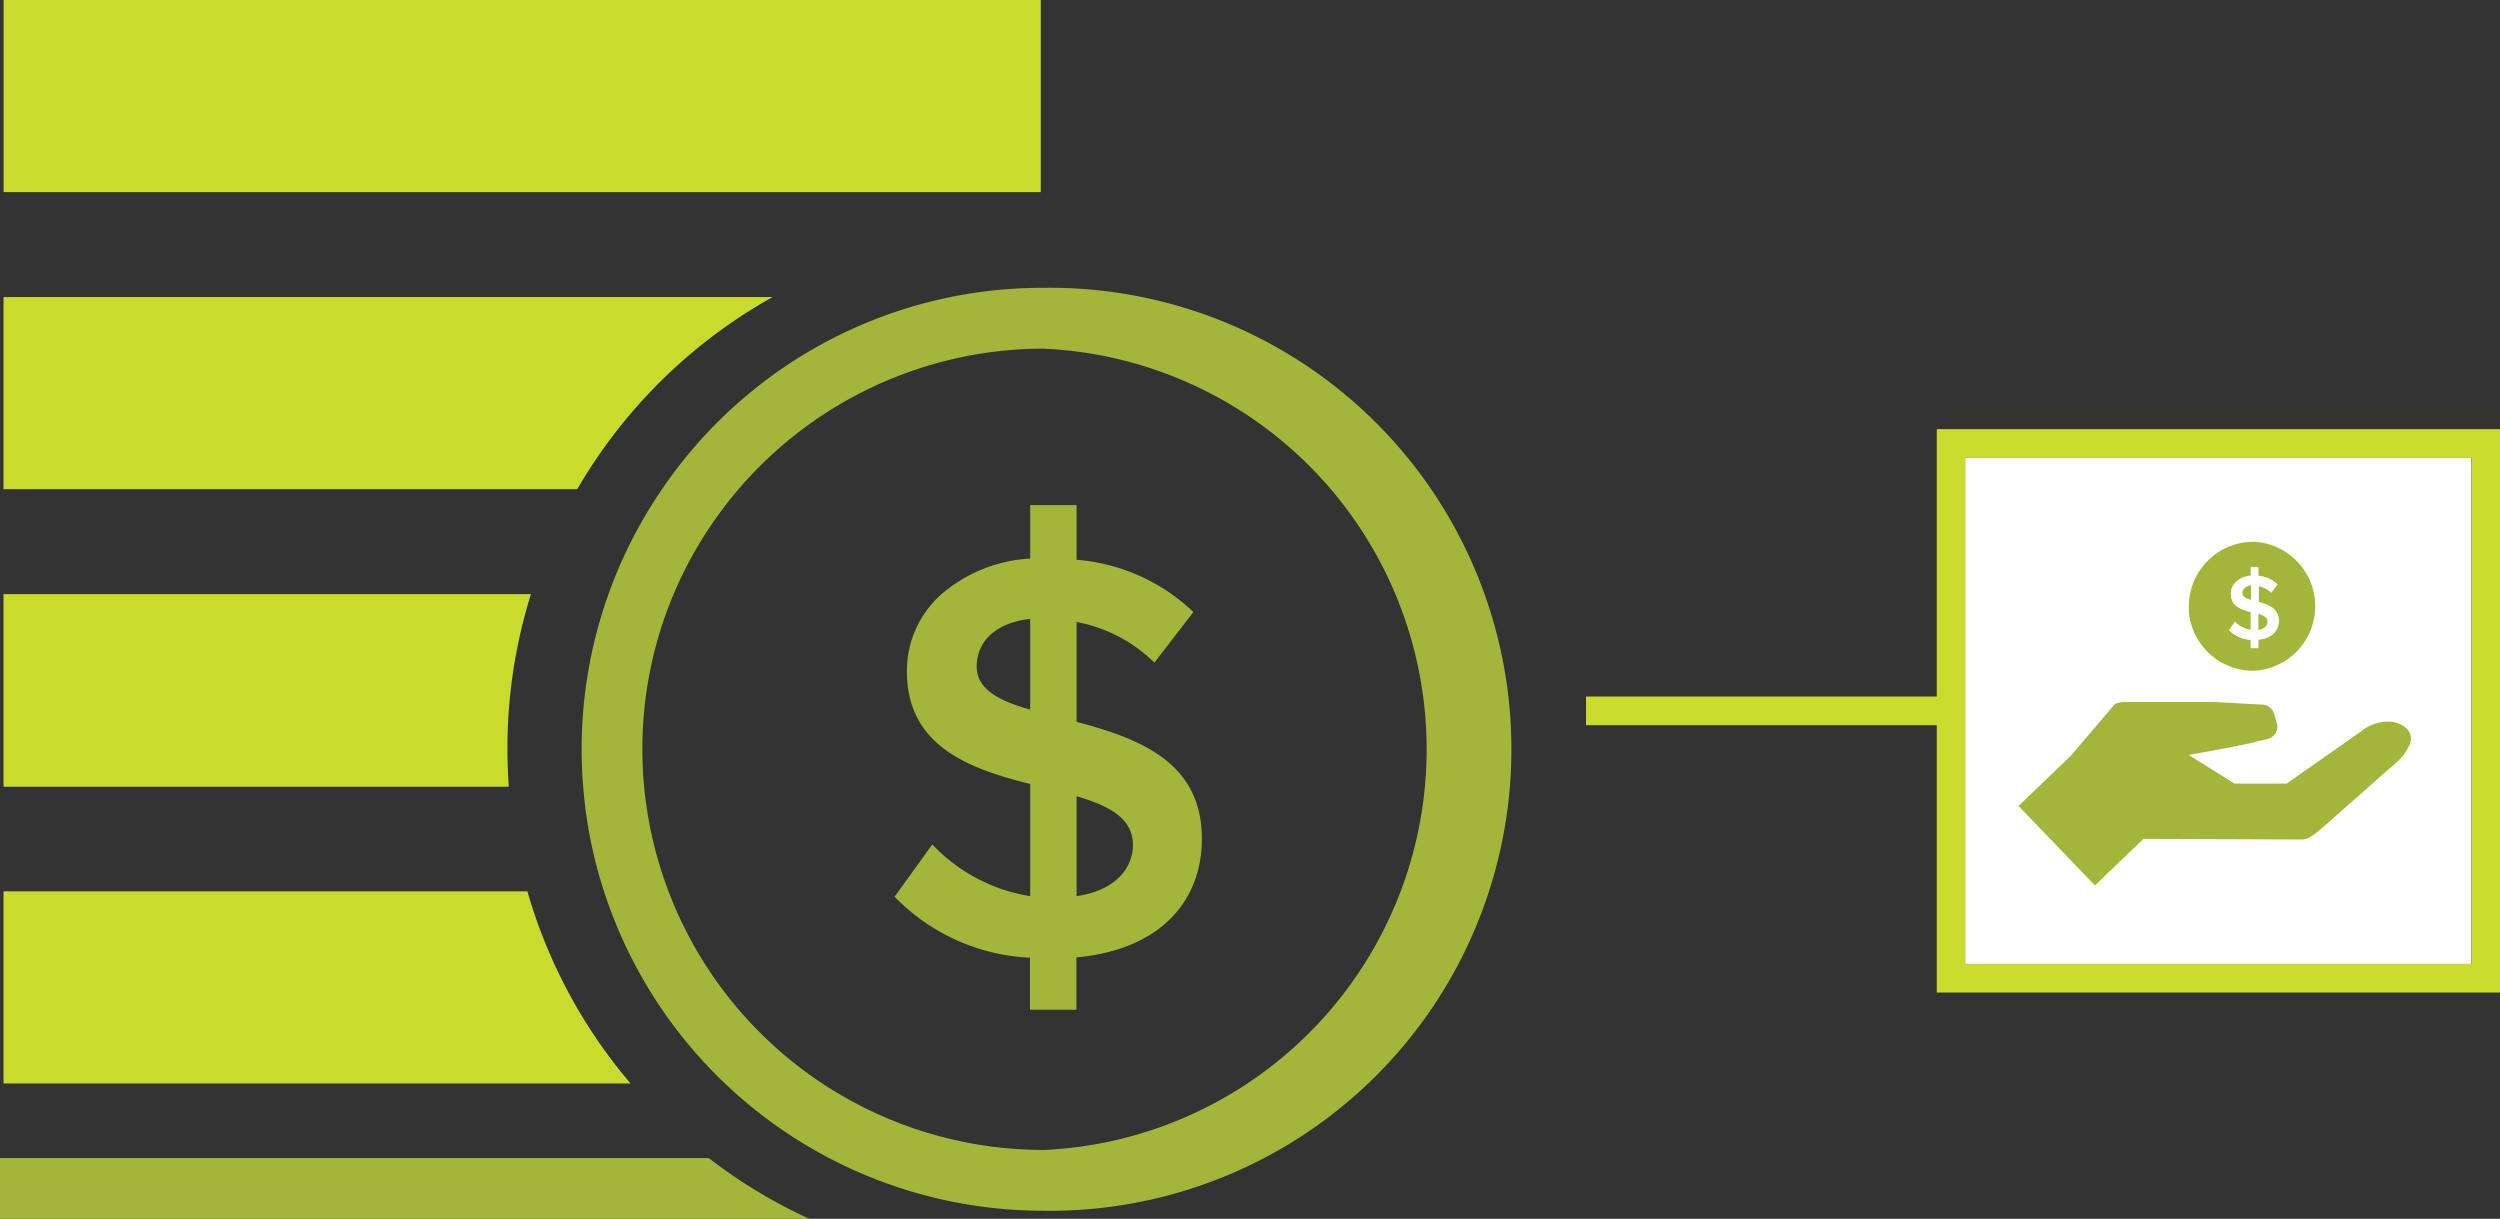
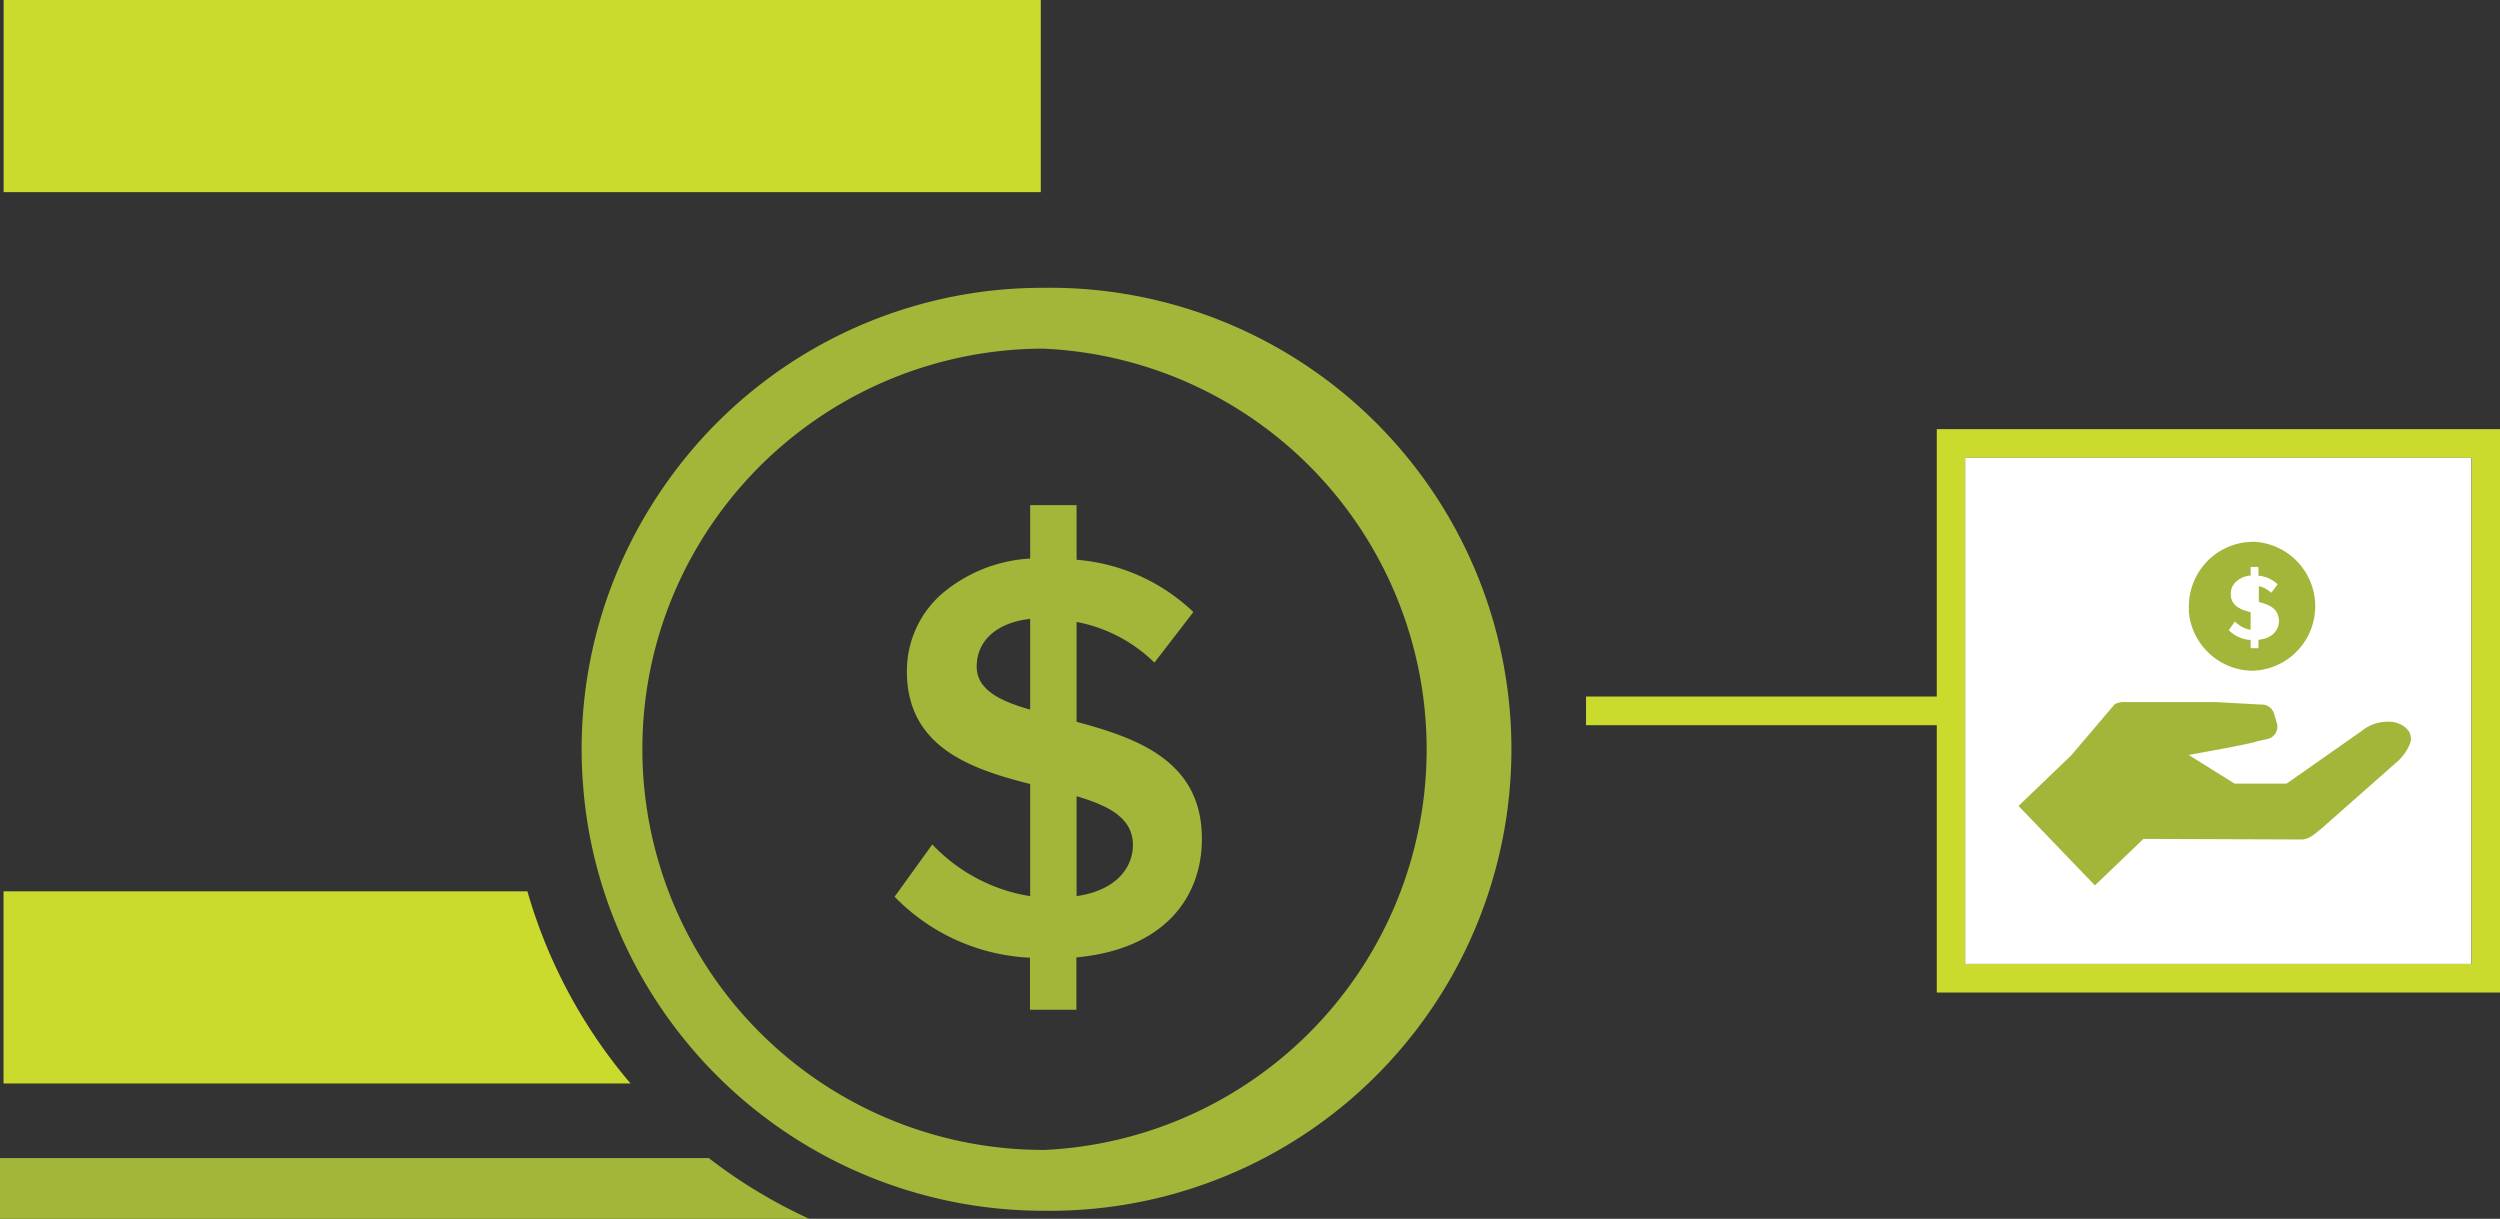
<svg xmlns="http://www.w3.org/2000/svg" id="Layer_1" data-name="Layer 1" viewBox="0 0 261.8 127.63">
  <rect x="0" y="0" width="261.8" height="127.63" fill="#333333" stroke="none" />
  <defs>
    <style>.cls-1{fill:#cbdb2e;}.cls-2{fill:#fff;}.cls-3{fill:#a3b63a;}</style>
  </defs>
  <title>icon-finan-serv_trust</title>
  <path class="cls-1" d="M468,315.2H431.27v3H468v28h59v-59H468Zm56-25v53H471v-53Z" transform="translate(-265.18 -242.26)" />
  <rect class="cls-2" x="205.8" y="47.94" width="53" height="53" />
  <path class="cls-3" d="M339.4,363.53a53.67,53.67,0,0,0,10.52,6.36H265.18v-6.36Z" transform="translate(-265.18 -242.26)" />
  <path class="cls-1" d="M320.41,335.6a54,54,0,0,0,10.8,20.12H265.55V335.6Z" transform="translate(-265.18 -242.26)" />
-   <path class="cls-1" d="M320.78,304.48a54,54,0,0,0-2.46,16.17c0,1.33.05,2.65.14,4H265.55V304.48Z" transform="translate(-265.18 -242.26)" />
-   <path class="cls-1" d="M346.08,273.37a54.26,54.26,0,0,0-20.45,20.12H265.55V273.37Z" transform="translate(-265.18 -242.26)" />
  <rect class="cls-1" x="309.8" y="198.02" width="20.12" height="108.61" transform="translate(-197.64 329.92) rotate(-90)" />
  <path class="cls-3" d="M374.41,272.4a48.13,48.13,0,0,0-39.9,21.09,48.12,48.12,0,0,0-8.42,27.23c0,1.31.05,2.61.16,3.88a47.15,47.15,0,0,0,2.18,11,48.37,48.37,0,0,0,46,33.45,48.33,48.33,0,1,0,0-96.65Zm0,90.28a42,42,0,0,1-41.78-38.08c-.12-1.27-.18-2.57-.18-3.88a41.68,41.68,0,0,1,3.27-16.24,42.11,42.11,0,0,1,38.44-25.71h.25a42,42,0,0,1,0,83.92Z" transform="translate(-265.18 -242.26)" />
  <path class="cls-3" d="M377.92,317.85V307.39a15.8,15.8,0,0,1,8.15,4.26l4.08-5.3a20,20,0,0,0-12.23-5.47v-5.72h-4.86v5.59a15.64,15.64,0,0,0-9.29,3.73,10.74,10.74,0,0,0-3.62,8.08c0,7.91,6.64,10.22,12.91,11.8V336.1a17.2,17.2,0,0,1-2.25-.5,18.08,18.08,0,0,1-8-4.91l-3.54,4.91-.41.56a21.09,21.09,0,0,0,14.18,6.39V348h4.86v-5.48c9.12-.85,13.14-6.2,13.14-12.41C391.06,321.93,384.25,319.55,377.92,317.85Zm-4.86-1.28c-3.23-.91-5.6-2.12-5.6-4.5,0-2.74,2.13-4.62,5.6-5Zm4.86,19.53V325.64c3.41,1,5.9,2.31,5.9,5.11C383.82,333.06,382.12,335.5,377.92,336.1Z" transform="translate(-265.18 -242.26)" />
  <path class="cls-3" d="M517.51,320.24a5.25,5.25,0,0,1-1.54,2l-7.6,6.71-.08.07c-.89.74-1.3,1.07-2,1.15h-.12l-.19,0h0l-16.34-.06-5.08,4.87-8-8.32,5.52-5.3,0,0,4.56-5.36a1.17,1.17,0,0,1,.3-.12,2.08,2.08,0,0,1,.63-.1h9.63l4.71.26.19,0a1.34,1.34,0,0,1,1.21.93l.3,1a1.32,1.32,0,0,1-1,1.68l-1.1.25c-.3.14-2.52.56-2.73.61l-4.39.81,4.79,3h5.45l7.72-5.41.1-.07a4.29,4.29,0,0,1,2.77-1,2.67,2.67,0,0,1,2,.74A1.44,1.44,0,0,1,517.51,320.24Z" transform="translate(-265.18 -242.26)" />
  <path class="cls-3" d="M501.12,299h0a6.71,6.71,0,0,0-5.09,2.36,6.54,6.54,0,0,0-1.1,1.78,6.65,6.65,0,0,0-.53,2.61c0,.21,0,.42,0,.62a6.92,6.92,0,0,0,.41,1.77,6.81,6.81,0,0,0,2.6,3.24,6.68,6.68,0,0,0,3.72,1.12,6.76,6.76,0,0,0,0-13.51Zm.56,10.26v.88h-.78v-.87a3.39,3.39,0,0,1-2.28-1l.07-.09.56-.79a2.89,2.89,0,0,0,1.29.79,2.09,2.09,0,0,0,.36.08v-1.89c-1-.25-2.08-.62-2.08-1.9a1.69,1.69,0,0,1,.59-1.29,2.54,2.54,0,0,1,1.49-.61v-.9h.78v.92a3.27,3.27,0,0,1,2,.88l-.65.86a2.64,2.64,0,0,0-1.32-.69v1.69c1,.27,2.12.65,2.12,2C503.8,308.25,503.15,309.12,501.68,309.25Z" transform="translate(-265.18 -242.26)" />
  <path class="cls-2" d="M501.68,305.29V303.6a2.64,2.64,0,0,1,1.32.69l.65-.86a3.27,3.27,0,0,0-2-.88v-.92h-.78v.9a2.54,2.54,0,0,0-1.49.61,1.69,1.69,0,0,0-.59,1.29c0,1.28,1.07,1.65,2.08,1.9v1.89a2.09,2.09,0,0,1-.36-.08,2.89,2.89,0,0,1-1.29-.79l-.56.79-.07.09a3.39,3.39,0,0,0,2.28,1v.87h.78v-.88c1.47-.13,2.12-1,2.12-2C503.8,305.94,502.7,305.56,501.68,305.29Zm-.78-.21c-.52-.15-.9-.34-.9-.72s.34-.75.9-.81Zm.78,3.14v-1.68c.55.17.95.37.95.82S502.36,308.13,501.68,308.22Z" transform="translate(-265.18 -242.26)" />
-   <path class="cls-3" d="M502.63,307.36c0,.37-.27.77-.95.86v-1.68C502.23,306.71,502.63,306.91,502.63,307.36Z" transform="translate(-265.18 -242.26)" />
-   <path class="cls-3" d="M500.9,303.55v1.53c-.52-.15-.9-.34-.9-.72S500.34,303.61,500.9,303.55Z" transform="translate(-265.18 -242.26)" />
</svg>